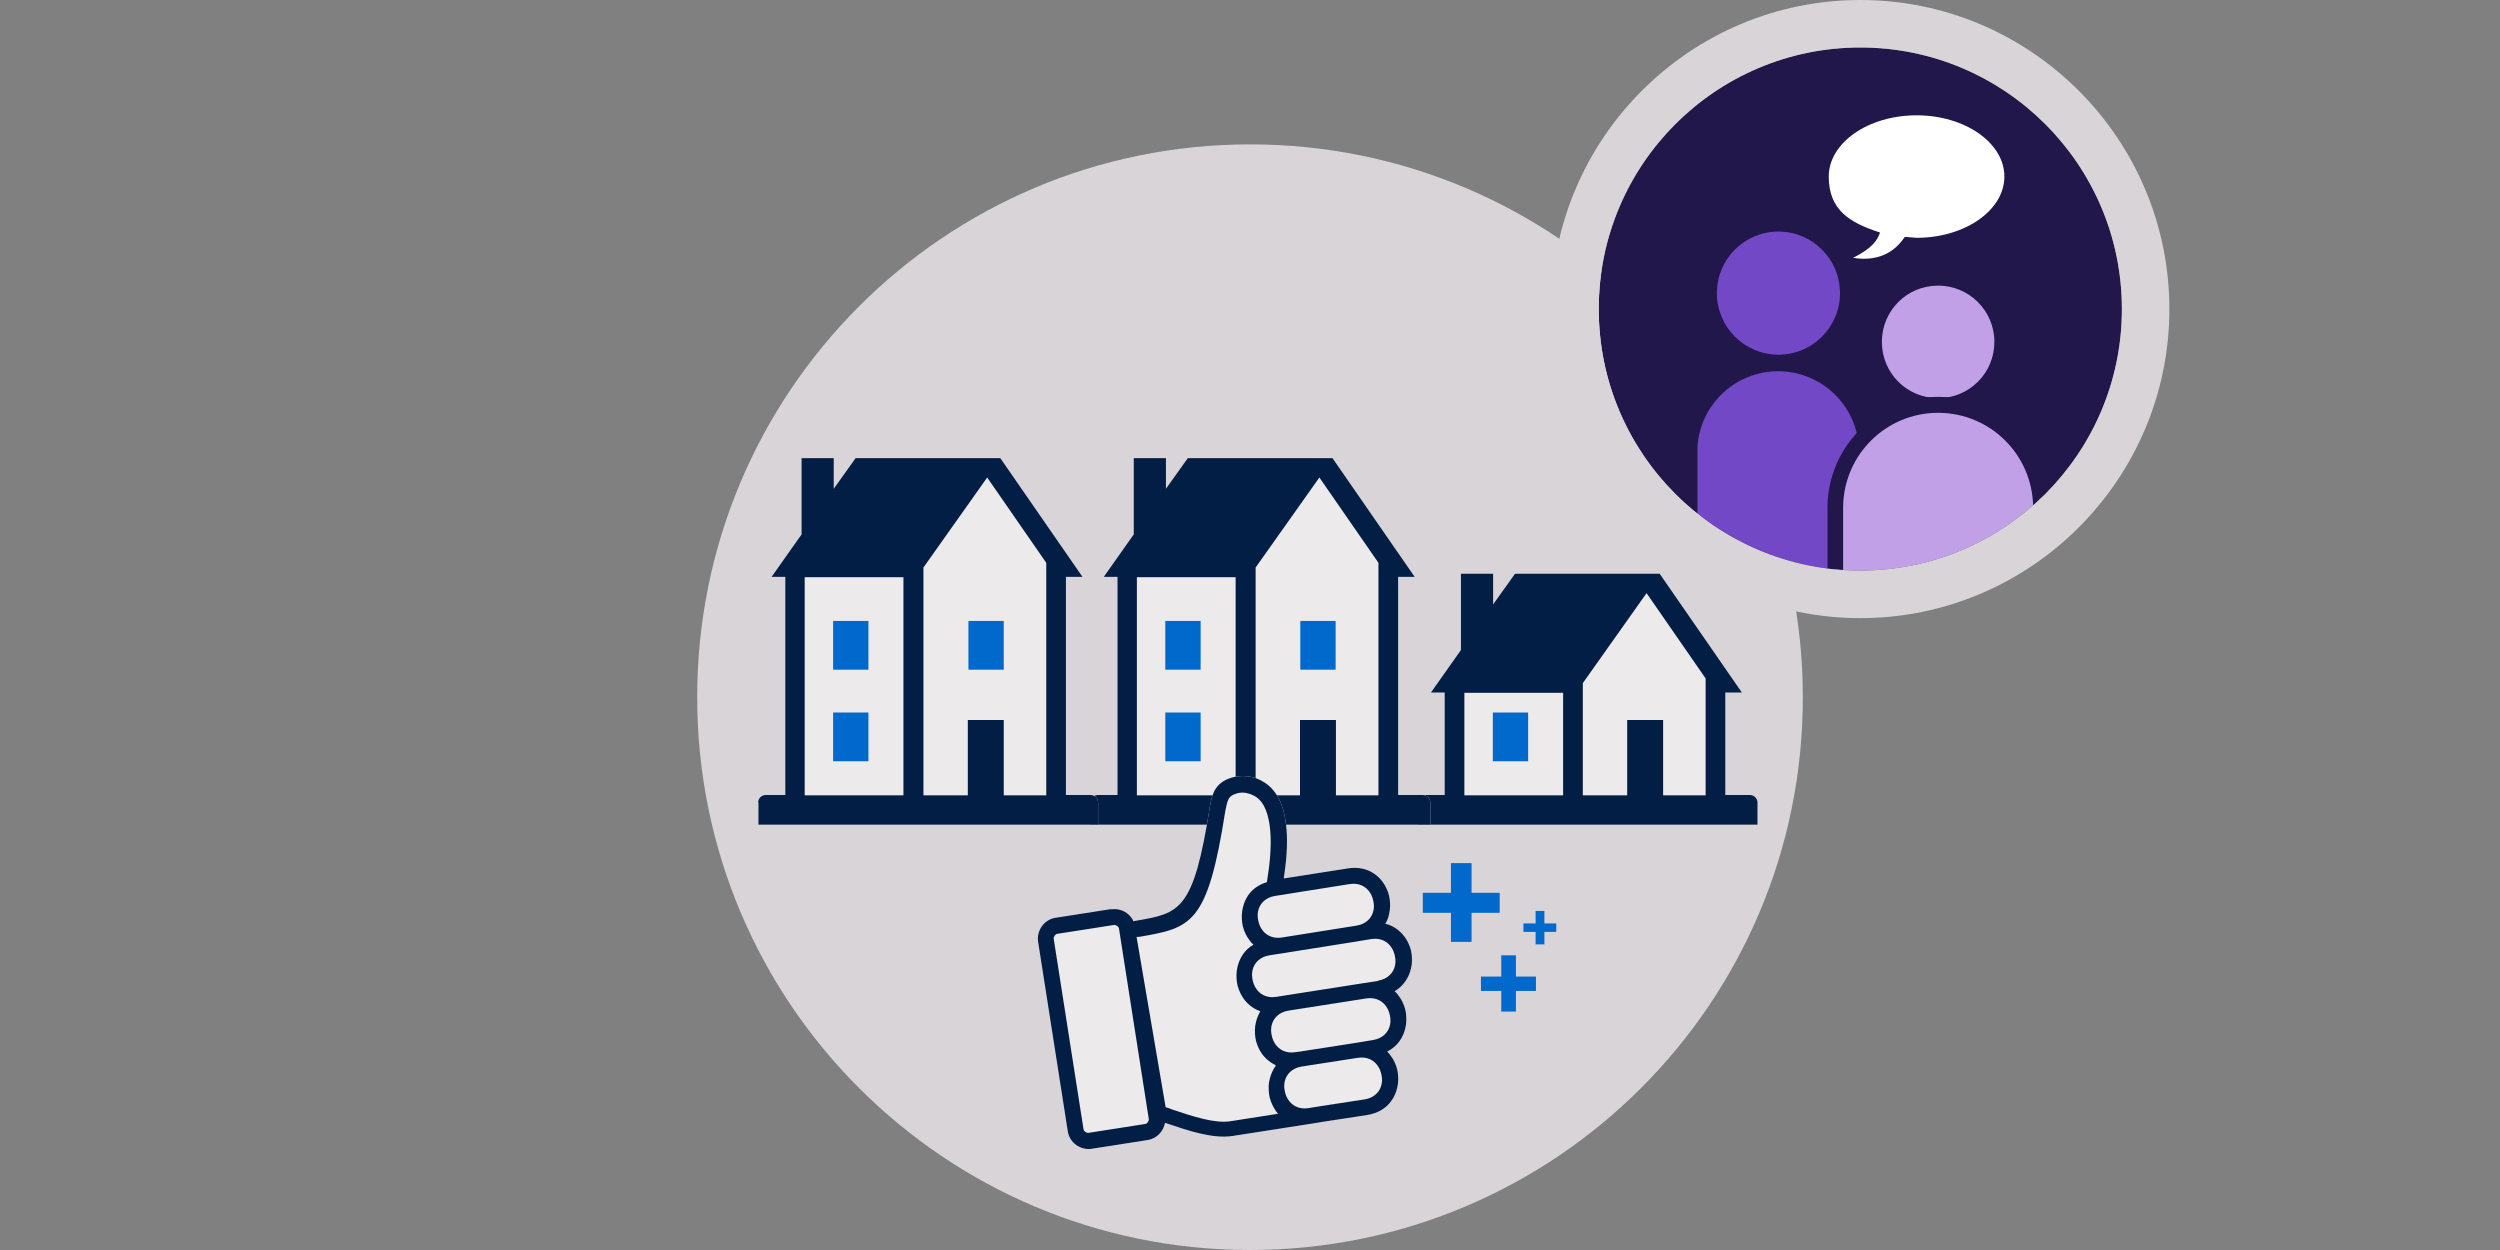
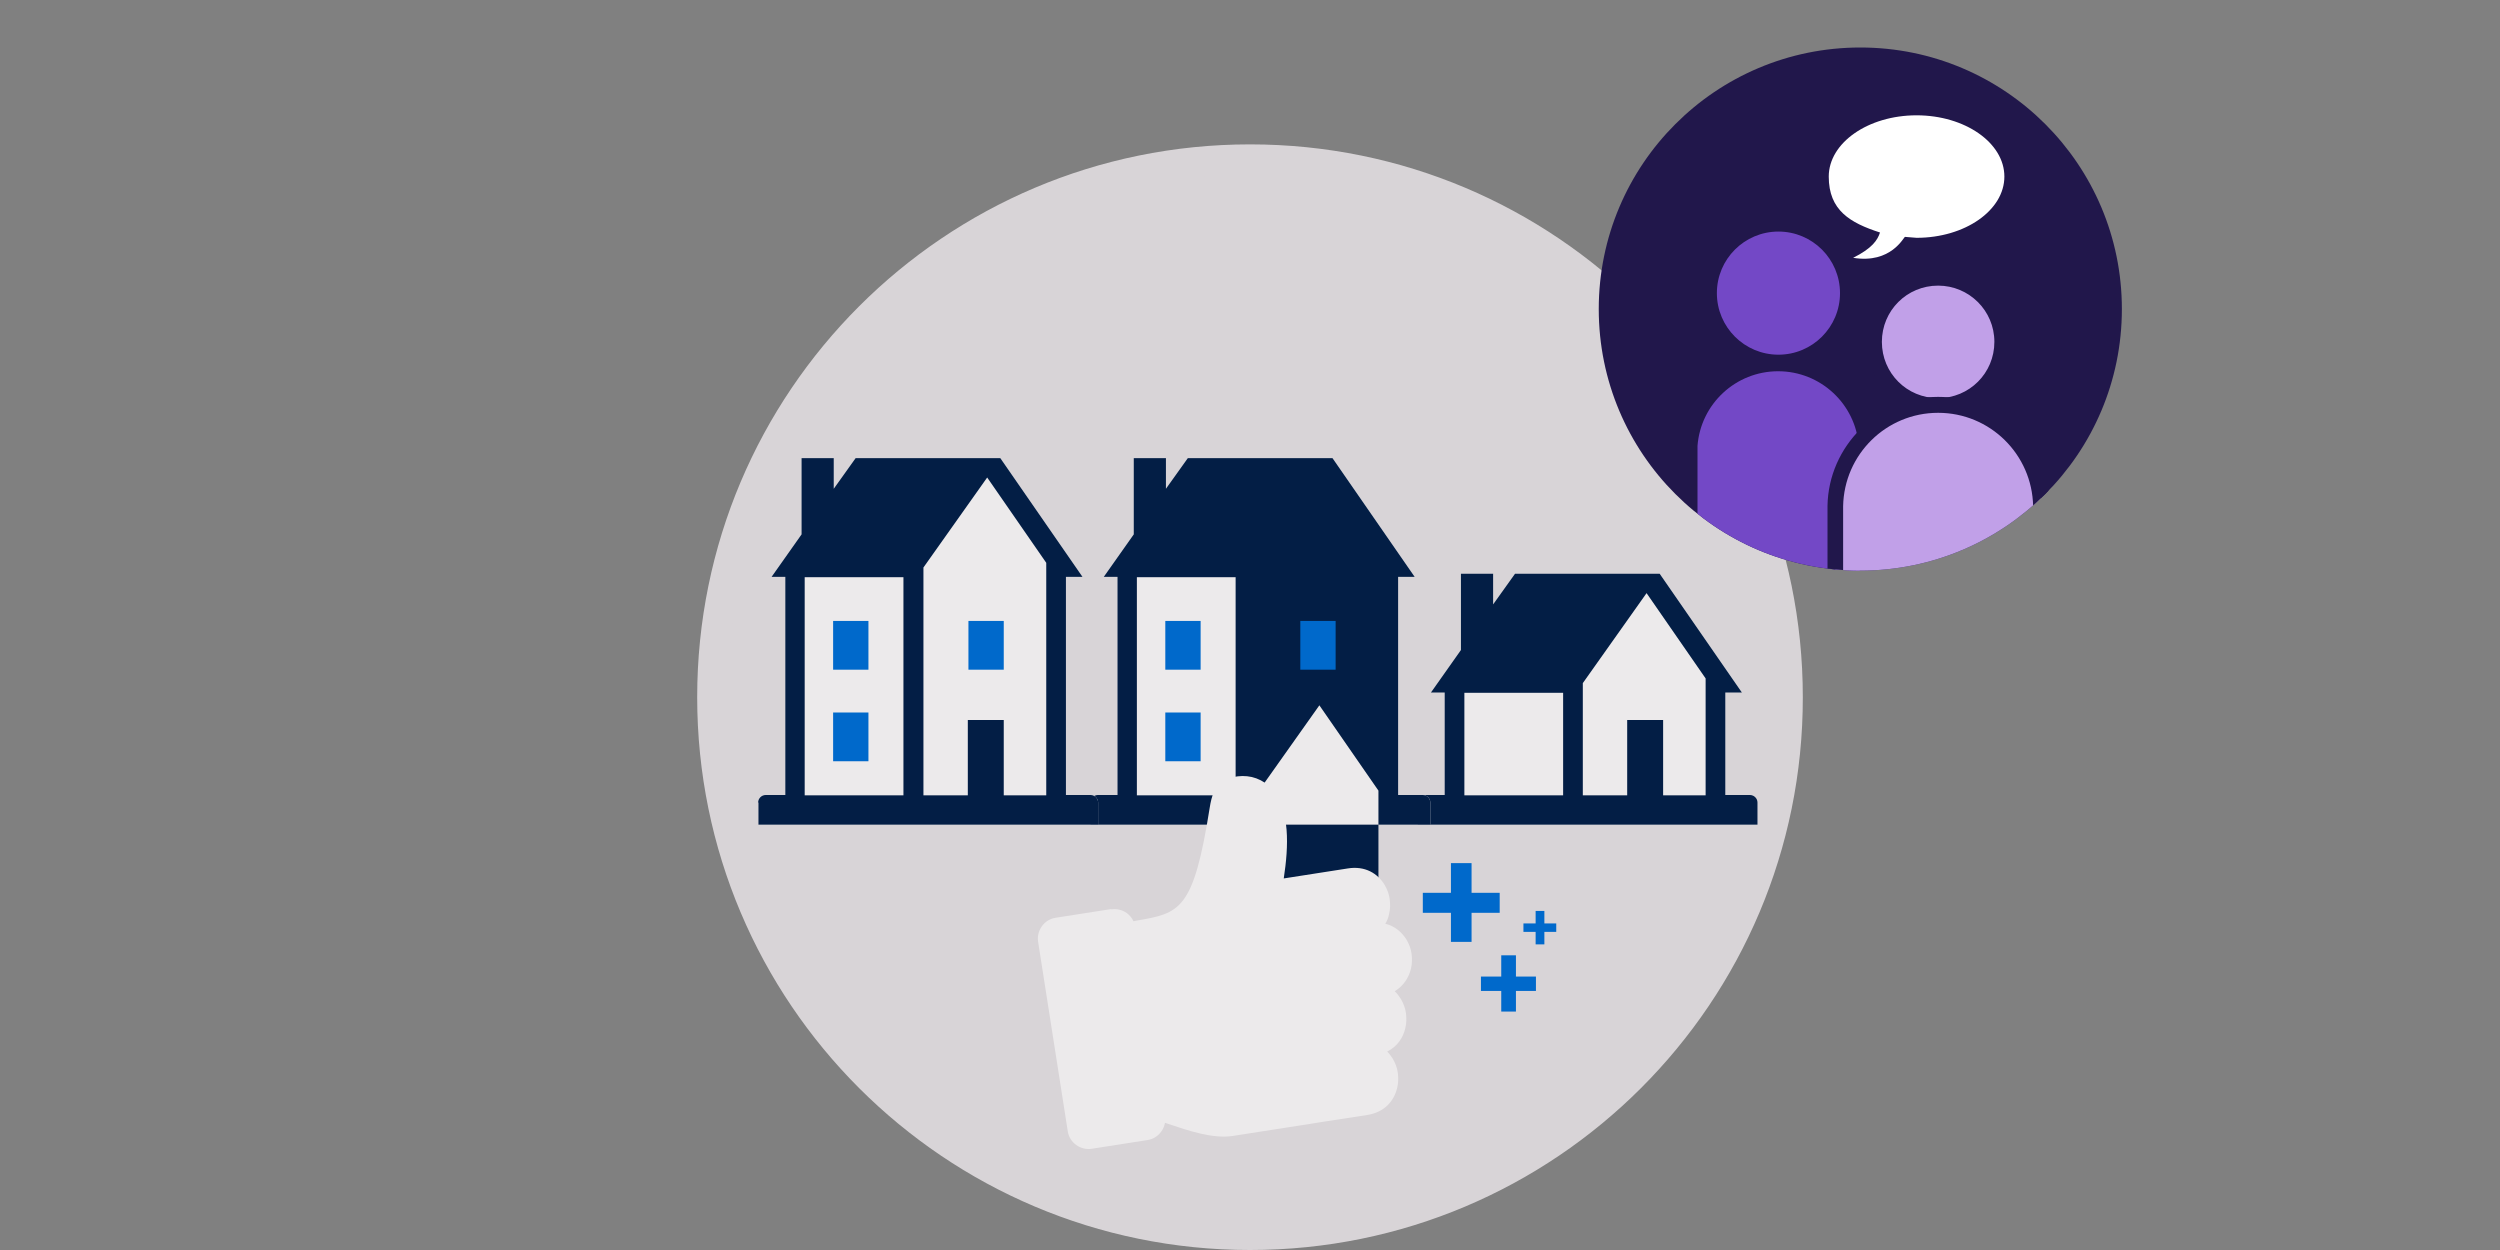
<svg xmlns="http://www.w3.org/2000/svg" id="Layer_1" version="1.1" viewBox="0 0 800 400">
  <rect x="0" y="0" width="800" height="400" fill="#808080" stroke="none" />
  <defs>
    <style>
      .st0 {
        fill: none;
      }

      .st1, .st2 {
        fill: #031e45;
      }

      .st1, .st3, .st4, .st5 {
        fill-rule: evenodd;
      }

      .st3, .st6 {
        fill: #eceaeb;
      }

      .st7 {
        fill: #21174b;
      }

      .st8 {
        fill: #d8d4d7;
      }

      .st9, .st4 {
        fill: #7348c6;
      }

      .st10 {
        fill: #0069cb;
      }

      .st11 {
        fill: #fff;
      }

      .st5 {
        fill: #c1a0e8;
      }

      .st12 {
        clip-path: url(#clippath);
      }
    </style>
    <clipPath id="clippath">
      <circle class="st0" cx="595.3" cy="98.9" r="83.7" />
    </clipPath>
  </defs>
  <g>
    <path class="st8" d="M400,395.1c-94.9,0-172-77.2-172-172S305.1,51.1,400,51c46,0,89.2,17.9,121.6,50.3,32.5,32.5,50.4,75.7,50.4,121.7s-17.8,89.1-50.4,121.6c-32.5,32.5-75.7,50.4-121.7,50.4h.1Z" />
    <path class="st8" d="M400,55.9c44.6,0,86.6,17.4,118.1,48.9,31.5,31.5,48.9,73.6,49,118.3,0,44.6-17.3,86.6-48.9,118.2-31.6,31.6-73.6,49-118.2,49s-86.6-17.4-118.2-49-49-73.6-49-118.2,17.4-86.6,49-118.2c31.6-31.6,73.5-49,118.2-49h0M400,46.2h0c-97.7,0-176.9,79.2-176.9,176.9s79.2,176.9,176.9,176.9,177-79.2,176.9-176.9c0-97.9-79.2-176.9-176.9-176.9h0Z" />
  </g>
  <g id="Mini_Icon">
    <g>
      <g>
        <circle class="st7" cx="595.3" cy="98.9" r="83.7" />
        <g class="st12">
          <g>
            <path class="st11" d="M613.3,36.9c-15.5,0-28.1,8.8-28.1,19.6s6.8,14.8,16.4,17.9c-.8,2.5-2.6,5.1-8.6,8.1,12.2,2,16.2-6.7,16.6-6.7.7,0,3,.3,3.7.3,15.5,0,28.1-8.8,28.1-19.6s-12.6-19.6-28.1-19.6h0Z" />
            <g>
              <circle class="st9" cx="569.1" cy="93.8" r="19.7" />
              <path class="st4" d="M594.8,142.7c-1-13.4-12.2-23.9-25.8-23.9s-24.8,10.5-25.8,23.9h0v73.6h51.9v-73.6h-.2Z" />
            </g>
            <g>
              <g>
                <path class="st5" d="M620.2,129.8c-11.3,0-20.5-9.2-20.5-20.5s9.2-20.5,20.5-20.5,20.5,9.2,20.5,20.5-9.2,20.5-20.5,20.5Z" />
                <path class="st7" d="M620.2,91.4c9.9,0,18,8,18,18s-8,18-18,18-18-8-18-18,8-18,18-18M620.2,86.3c-12.7,0-23,10.3-23,23s10.3,23,23,23,23-10.3,23-23-10.3-23-23-23h0Z" />
              </g>
              <g>
                <path class="st5" d="M587.3,206.9v-44.9c.3-17.9,15.1-32.4,32.9-32.4s31.2,13.2,32.8,29.9h0v47.4h-65.9.2Z" />
                <path class="st7" d="M620.2,132.1c16.6,0,30.1,13.3,30.4,29.9h0v42.4h-60.8v-42.4c.3-16.6,13.8-29.9,30.4-29.9M620.2,127c-19.2,0-35.1,15.7-35.4,34.9v47.5h70.9v-52.5h-.5c-2.7-16.9-17.5-29.9-35-29.9h0Z" />
              </g>
            </g>
          </g>
        </g>
      </g>
-       <path class="st8" d="M595.3,15.2c46.2,0,83.7,37.5,83.7,83.7s-37.5,83.7-83.7,83.7-83.7-37.5-83.7-83.7,37.5-83.7,83.7-83.7M595.3,0C540.8,0,496.4,44.4,496.4,98.9s44.4,98.9,98.9,98.9,98.9-44.4,98.9-98.9S649.8,0,595.3,0h0Z" />
    </g>
  </g>
  <g>
    <g>
      <path class="st6" d="M453.7,256.8v7.1h108.7v-7.1c0-1.3-1.1-2.4-2.4-2.4h-7.9v-32.8h5.3l-26.3-38h-46.3l-7,9.8v-9.8h-10.3v24.4l-9.6,13.6h4.4v32.8h-6.3c-1.3,0-2.4,1.1-2.4,2.4" />
      <g>
        <path class="st2" d="M468.6,221.7h31.6v32.8h-31.6v-32.8ZM506.5,254.5v-35.9l20.4-28.8,18.9,27.3v37.4h-13.6v-24.1h-11.5v24.1h-14.2ZM453.7,256.8v7.1h108.7v-7.1c0-1.3-1.1-2.4-2.4-2.4h-7.9v-32.8h5.3l-26.3-38h-46.3l-7,9.8v-9.8h-10.3v24.4l-9.6,13.6h4.4v32.8h-6.3c-1.3,0-2.4,1.1-2.4,2.4" />
-         <rect class="st10" x="477.7" y="228" width="11.3" height="15.6" />
      </g>
    </g>
    <g>
      <path class="st6" d="M349,256.8v7.1h108.7v-7.1c0-1.3-1.1-2.4-2.4-2.4h-7.9v-69.8h5.3l-26.3-38h-46.3l-7,9.8v-9.8h-10.3v24.4l-9.6,13.6h4.4v69.8h-6.3c-1.3,0-2.4,1.1-2.4,2.4" />
      <g>
-         <path class="st2" d="M363.8,184.7h31.6v69.8h-31.6v-69.8ZM401.8,254.5v-72.9l20.4-28.8,18.9,27.3v74.4h-13.6v-24.1h-11.5v24.1h-14.2,0ZM349,256.8v7.1h108.7v-7.1c0-1.3-1.1-2.4-2.4-2.4h-7.9v-69.8h5.3l-26.3-38h-46.3l-7,9.8v-9.8h-10.3v24.4l-9.6,13.6h4.4v69.8h-6.3c-1.3,0-2.4,1.1-2.4,2.4" />
+         <path class="st2" d="M363.8,184.7h31.6v69.8h-31.6v-69.8ZM401.8,254.5l20.4-28.8,18.9,27.3v74.4h-13.6v-24.1h-11.5v24.1h-14.2,0ZM349,256.8v7.1h108.7v-7.1c0-1.3-1.1-2.4-2.4-2.4h-7.9v-69.8h5.3l-26.3-38h-46.3l-7,9.8v-9.8h-10.3v24.4l-9.6,13.6h4.4v69.8h-6.3c-1.3,0-2.4,1.1-2.4,2.4" />
        <rect class="st10" x="372.9" y="228" width="11.3" height="15.6" />
      </g>
    </g>
    <g>
      <path class="st6" d="M242.7,256.8v7.1h108.7v-7.1c0-1.3-1.1-2.4-2.4-2.4h-7.9v-69.8h5.3l-26.3-38h-46.3l-7,9.8v-9.8h-10.3v24.4l-9.6,13.6h4.4v69.8h-6.3c-1.3,0-2.4,1.1-2.4,2.4" />
      <g>
        <path class="st2" d="M257.5,184.7h31.6v69.8h-31.6v-69.8ZM295.5,254.5v-72.9l20.4-28.8,18.9,27.3v74.4h-13.6v-24.1h-11.5v24.1h-14.2,0ZM242.7,256.8v7.1h108.7v-7.1c0-1.3-1.1-2.4-2.4-2.4h-7.9v-69.8h5.3l-26.3-38h-46.3l-7,9.8v-9.8h-10.3v24.4l-9.6,13.6h4.4v69.8h-6.3c-1.3,0-2.4,1.1-2.4,2.4" />
        <rect class="st10" x="266.6" y="228" width="11.3" height="15.6" />
        <rect class="st10" x="372.9" y="198.7" width="11.3" height="15.6" />
        <rect class="st10" x="266.6" y="198.7" width="11.3" height="15.6" />
        <rect class="st10" x="416.1" y="198.7" width="11.3" height="15.6" />
        <rect class="st10" x="309.9" y="198.7" width="11.3" height="15.6" />
      </g>
    </g>
  </g>
  <g>
    <path class="st3" d="M355.6,291c1.8-.3,3.6.2,5,1.2.9.7,1.7,1.6,2.1,2.6l1-.2c13.9-2.4,18.2-3.2,23.4-36.1.3-1.9.7-3.7,1.4-5.2.9-1.8,2.3-3.2,4.6-4.1,2-.8,4-1,6-.8s3.9.9,5.7,2.1c4.5,3,6.4,8.5,6.9,15,.4,4.9-.1,10.4-.9,15.6l20.5-3.2c5.5-.9,9.6,1.6,11.8,5.3.8,1.4,1.4,2.9,1.6,4.5s.2,3.2-.2,4.8c-.2,1.1-.6,2.1-1.2,3.1,3,.7,5.3,2.7,6.8,5.1.8,1.4,1.4,2.9,1.6,4.5s.2,3.2-.2,4.8c-.7,2.9-2.4,5.5-5.2,7.2.8.7,1.4,1.6,2,2.5.8,1.4,1.4,2.9,1.6,4.5s.2,3.2-.2,4.8c-.7,3.1-2.6,5.9-5.8,7.5.7.7,1.3,1.5,1.8,2.3.8,1.4,1.4,2.9,1.6,4.5s.2,3.2-.2,4.8c-1,4.2-4,7.8-9.6,8.7l-14.3,2.2-3.7.6-25,3.9c-6.3,1-14.3-1.7-20.8-3.9-.3-.1-.6-.2-.9-.3-.2,1-.6,2-1.2,2.8-1,1.4-2.5,2.4-4.3,2.7l-17.9,2.8c-1.8.3-3.6-.2-5-1.2s-2.4-2.5-2.7-4.3l-9.5-60.7c-.3-1.8.2-3.6,1.2-5s2.5-2.4,4.3-2.7l17.9-2.8h0Z" />
-     <path class="st1" d="M355.6,291c1.8-.3,3.6.2,5,1.2.9.7,1.7,1.6,2.1,2.6l1-.2c13.9-2.4,18.2-3.2,23.4-36.1.3-1.9.7-3.7,1.4-5.2.9-1.8,2.3-3.2,4.6-4.1,2-.8,4-1,6-.8s3.9.9,5.7,2.1c4.5,3,6.4,8.5,6.9,15,.4,4.9-.1,10.4-.9,15.6l20.5-3.2c5.5-.9,9.6,1.6,11.8,5.3.8,1.4,1.4,2.9,1.6,4.5s.2,3.2-.2,4.8c-.2,1.1-.6,2.1-1.2,3.1,3,.7,5.3,2.7,6.8,5.1.8,1.4,1.4,2.9,1.6,4.5s.2,3.2-.2,4.8c-.7,2.9-2.4,5.5-5.2,7.2.8.7,1.4,1.6,2,2.5.8,1.4,1.4,2.9,1.6,4.5s.2,3.2-.2,4.8c-.7,3.1-2.6,5.9-5.8,7.5.7.7,1.3,1.5,1.8,2.3.8,1.4,1.4,2.9,1.6,4.5s.2,3.2-.2,4.8c-1,4.2-4,7.8-9.6,8.7l-14.3,2.2-3.7.6-25,3.9c-6.3,1-14.3-1.7-20.8-3.9-.3-.1-.6-.2-.9-.3-.2,1-.6,2-1.2,2.8-1,1.4-2.5,2.4-4.3,2.7l-17.9,2.8c-1.8.3-3.6-.2-5-1.2s-2.4-2.5-2.7-4.3l-9.5-60.7c-.3-1.8.2-3.6,1.2-5s2.5-2.4,4.3-2.7l17.9-2.8h0ZM338.5,298.8c-.4,0-.8.3-1,.6-.2.3-.4.7-.3,1.1l9.5,60.7c0,.4.3.8.6,1s.7.4,1.1.3l17.9-2.8c.4,0,.8-.3,1-.6s.4-.7.3-1.1l-9.5-60.7c0-.4-.3-.8-.6-1s-.7-.4-1.1-.3l-17.9,2.8h0ZM408.1,340.8c-2-1-3.7-2.5-4.8-4.4-.8-1.4-1.4-2.9-1.6-4.5s-.2-3.2.2-4.8c.3-1.2.8-2.5,1.4-3.5-2.6-.9-4.6-2.7-5.9-4.9-.8-1.4-1.4-2.9-1.6-4.5s-.2-3.2.2-4.8c.7-2.9,2.3-5.5,5.1-7.1-.8-.7-1.4-1.6-2-2.5-.8-1.4-1.4-2.9-1.6-4.5s-.2-3.2.2-4.8c.8-3.7,3.3-6.9,7.7-8.2.9-5.5,1.5-11.2,1.1-16.2s-1.7-9.2-4.6-11.1c-1.1-.7-2.2-1.1-3.4-1.3s-2.4,0-3.6.5c-.9.4-1.5.9-1.8,1.6-.5,1-.7,2.3-1,3.7-5.7,36.5-10.9,37.4-27.6,40.3h-.8c0,.1,9.3,54.5,9.3,54.5.7.2,1.5.5,2.3.8,6,2,13.3,4.5,18.4,3.7l15.3-2.4c-.5-.5-.9-1.1-1.3-1.8-.8-1.4-1.4-2.9-1.6-4.5s-.2-3.2.2-4.8c.4-1.5,1-3,1.9-4.2h0v-.3h-.1ZM436.7,351.8c3.1-.5,4.9-2.5,5.4-4.8.2-.9.2-1.9,0-2.9s-.5-1.9-1-2.7c-1.2-2-3.5-3.4-6.6-2.9l-18,2.8c-3.1.5-4.9,2.5-5.4,4.8-.2.9-.2,1.9,0,2.9s.5,1.9,1,2.7c1.2,2,3.5,3.4,6.6,2.9l3.7-.6,14.3-2.2h0ZM437.2,319.5l-24.9,3.9c-3.1.5-4.9,2.5-5.4,4.8-.2.9-.2,1.9,0,2.9s.5,1.9,1,2.7c1.2,2,3.5,3.4,6.6,2.9l1.5-.2,18-2.8,5.4-.9c3.1-.5,4.9-2.5,5.4-4.8.2-.9.2-1.9,0-2.9s-.5-1.9-1-2.7c-1.2-2-3.5-3.4-6.6-2.9h0ZM441,313.8c3.1-.5,4.9-2.5,5.4-4.8.2-.9.2-1.9,0-2.9s-.5-1.9-1-2.7c-1.2-2-3.5-3.4-6.6-2.9l-4.2.7-23.9,3.8-4.5.7c-3.1.5-4.9,2.5-5.4,4.8-.2.9-.2,1.9,0,2.9s.5,1.9,1,2.7c1.2,2,3.5,3.4,6.6,2.9l3.1-.5,24.9-3.9,4.6-.7h0ZM408,286.7c-3.1.5-4.9,2.5-5.4,4.8-.2.9-.2,1.9,0,2.9s.5,1.9,1,2.7c1.2,2,3.5,3.4,6.6,2.9l23.9-3.8c3.1-.5,4.9-2.5,5.4-4.8.2-.9.2-1.9,0-2.9s-.5-1.9-1-2.7c-1.2-2-3.5-3.4-6.6-2.9l-23.9,3.8h0Z" />
  </g>
  <g>
    <path class="st10" d="M470.9,301.4h-6.6v-9.3h-9v-6.4h9v-9.5h6.6v9.5h9v6.4h-9v9.3Z" />
    <path class="st10" d="M485.1,323.7h-4.7v-6.6h-6.5v-4.6h6.5v-6.8h4.7v6.8h6.4v4.6h-6.4v6.6Z" />
    <path class="st10" d="M494.2,302.2h-2.8v-4h-3.9v-2.7h3.9v-4h2.8v4h3.8v2.7h-3.8v4Z" />
  </g>
</svg>